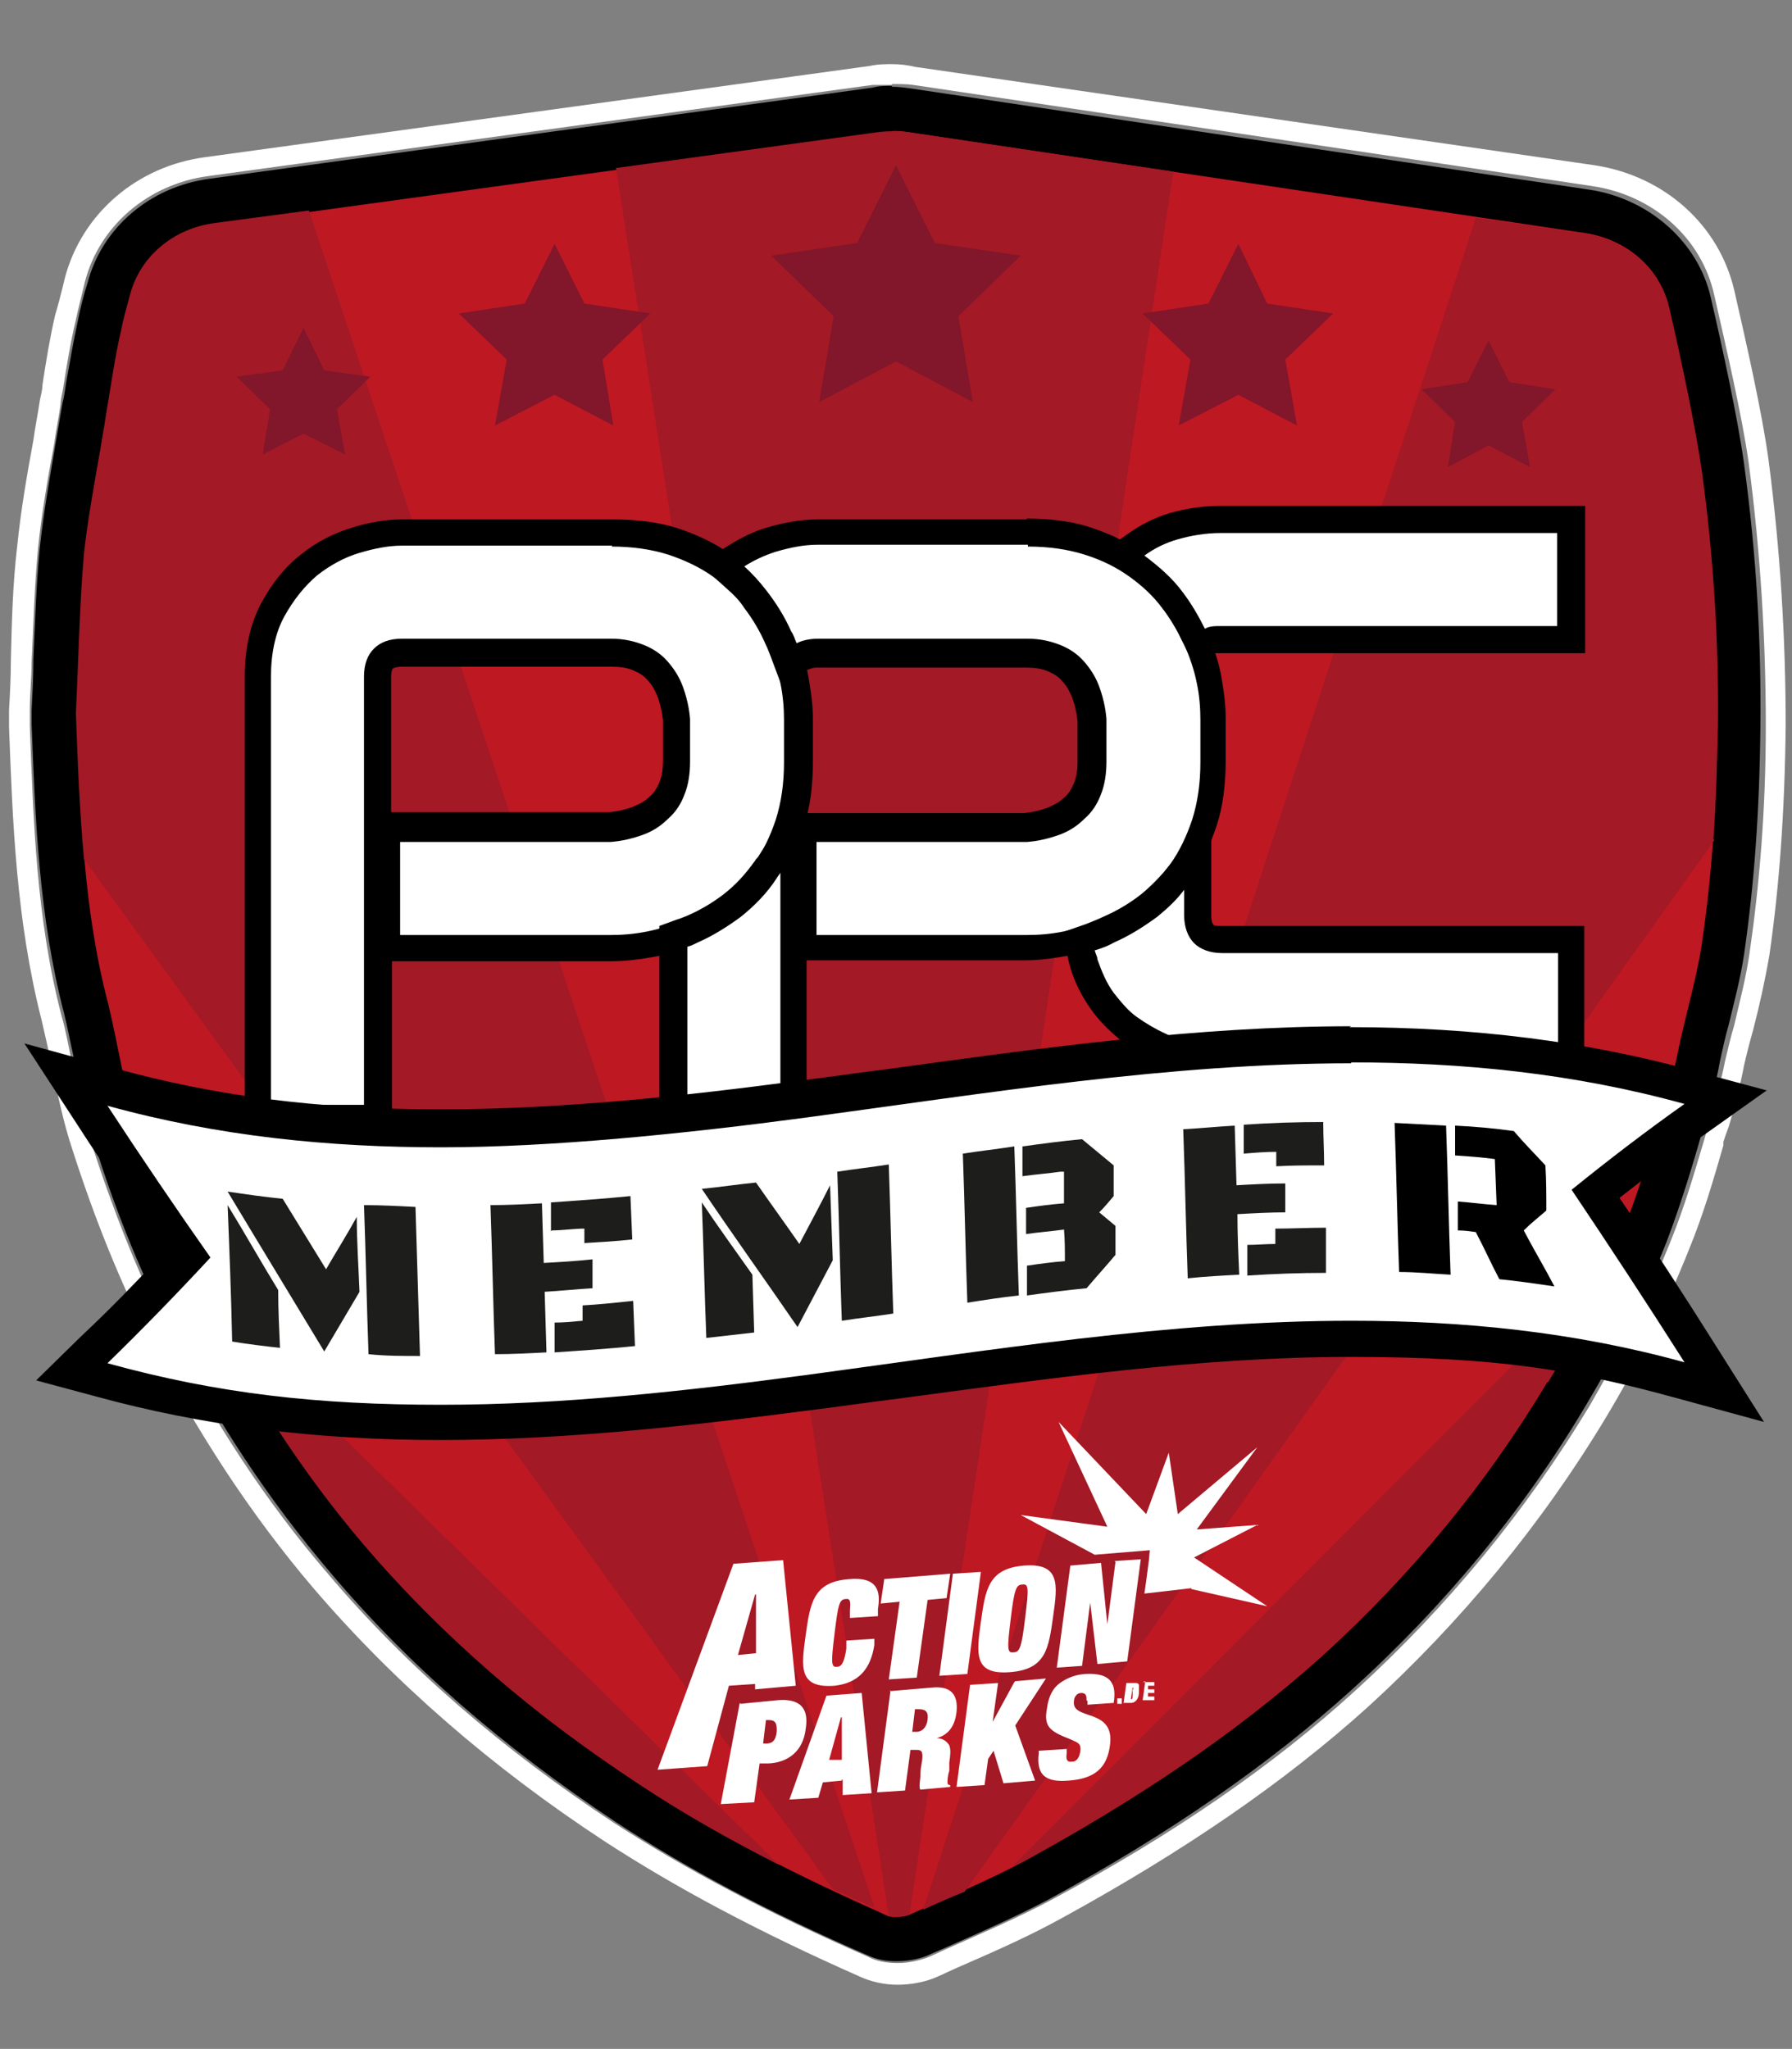
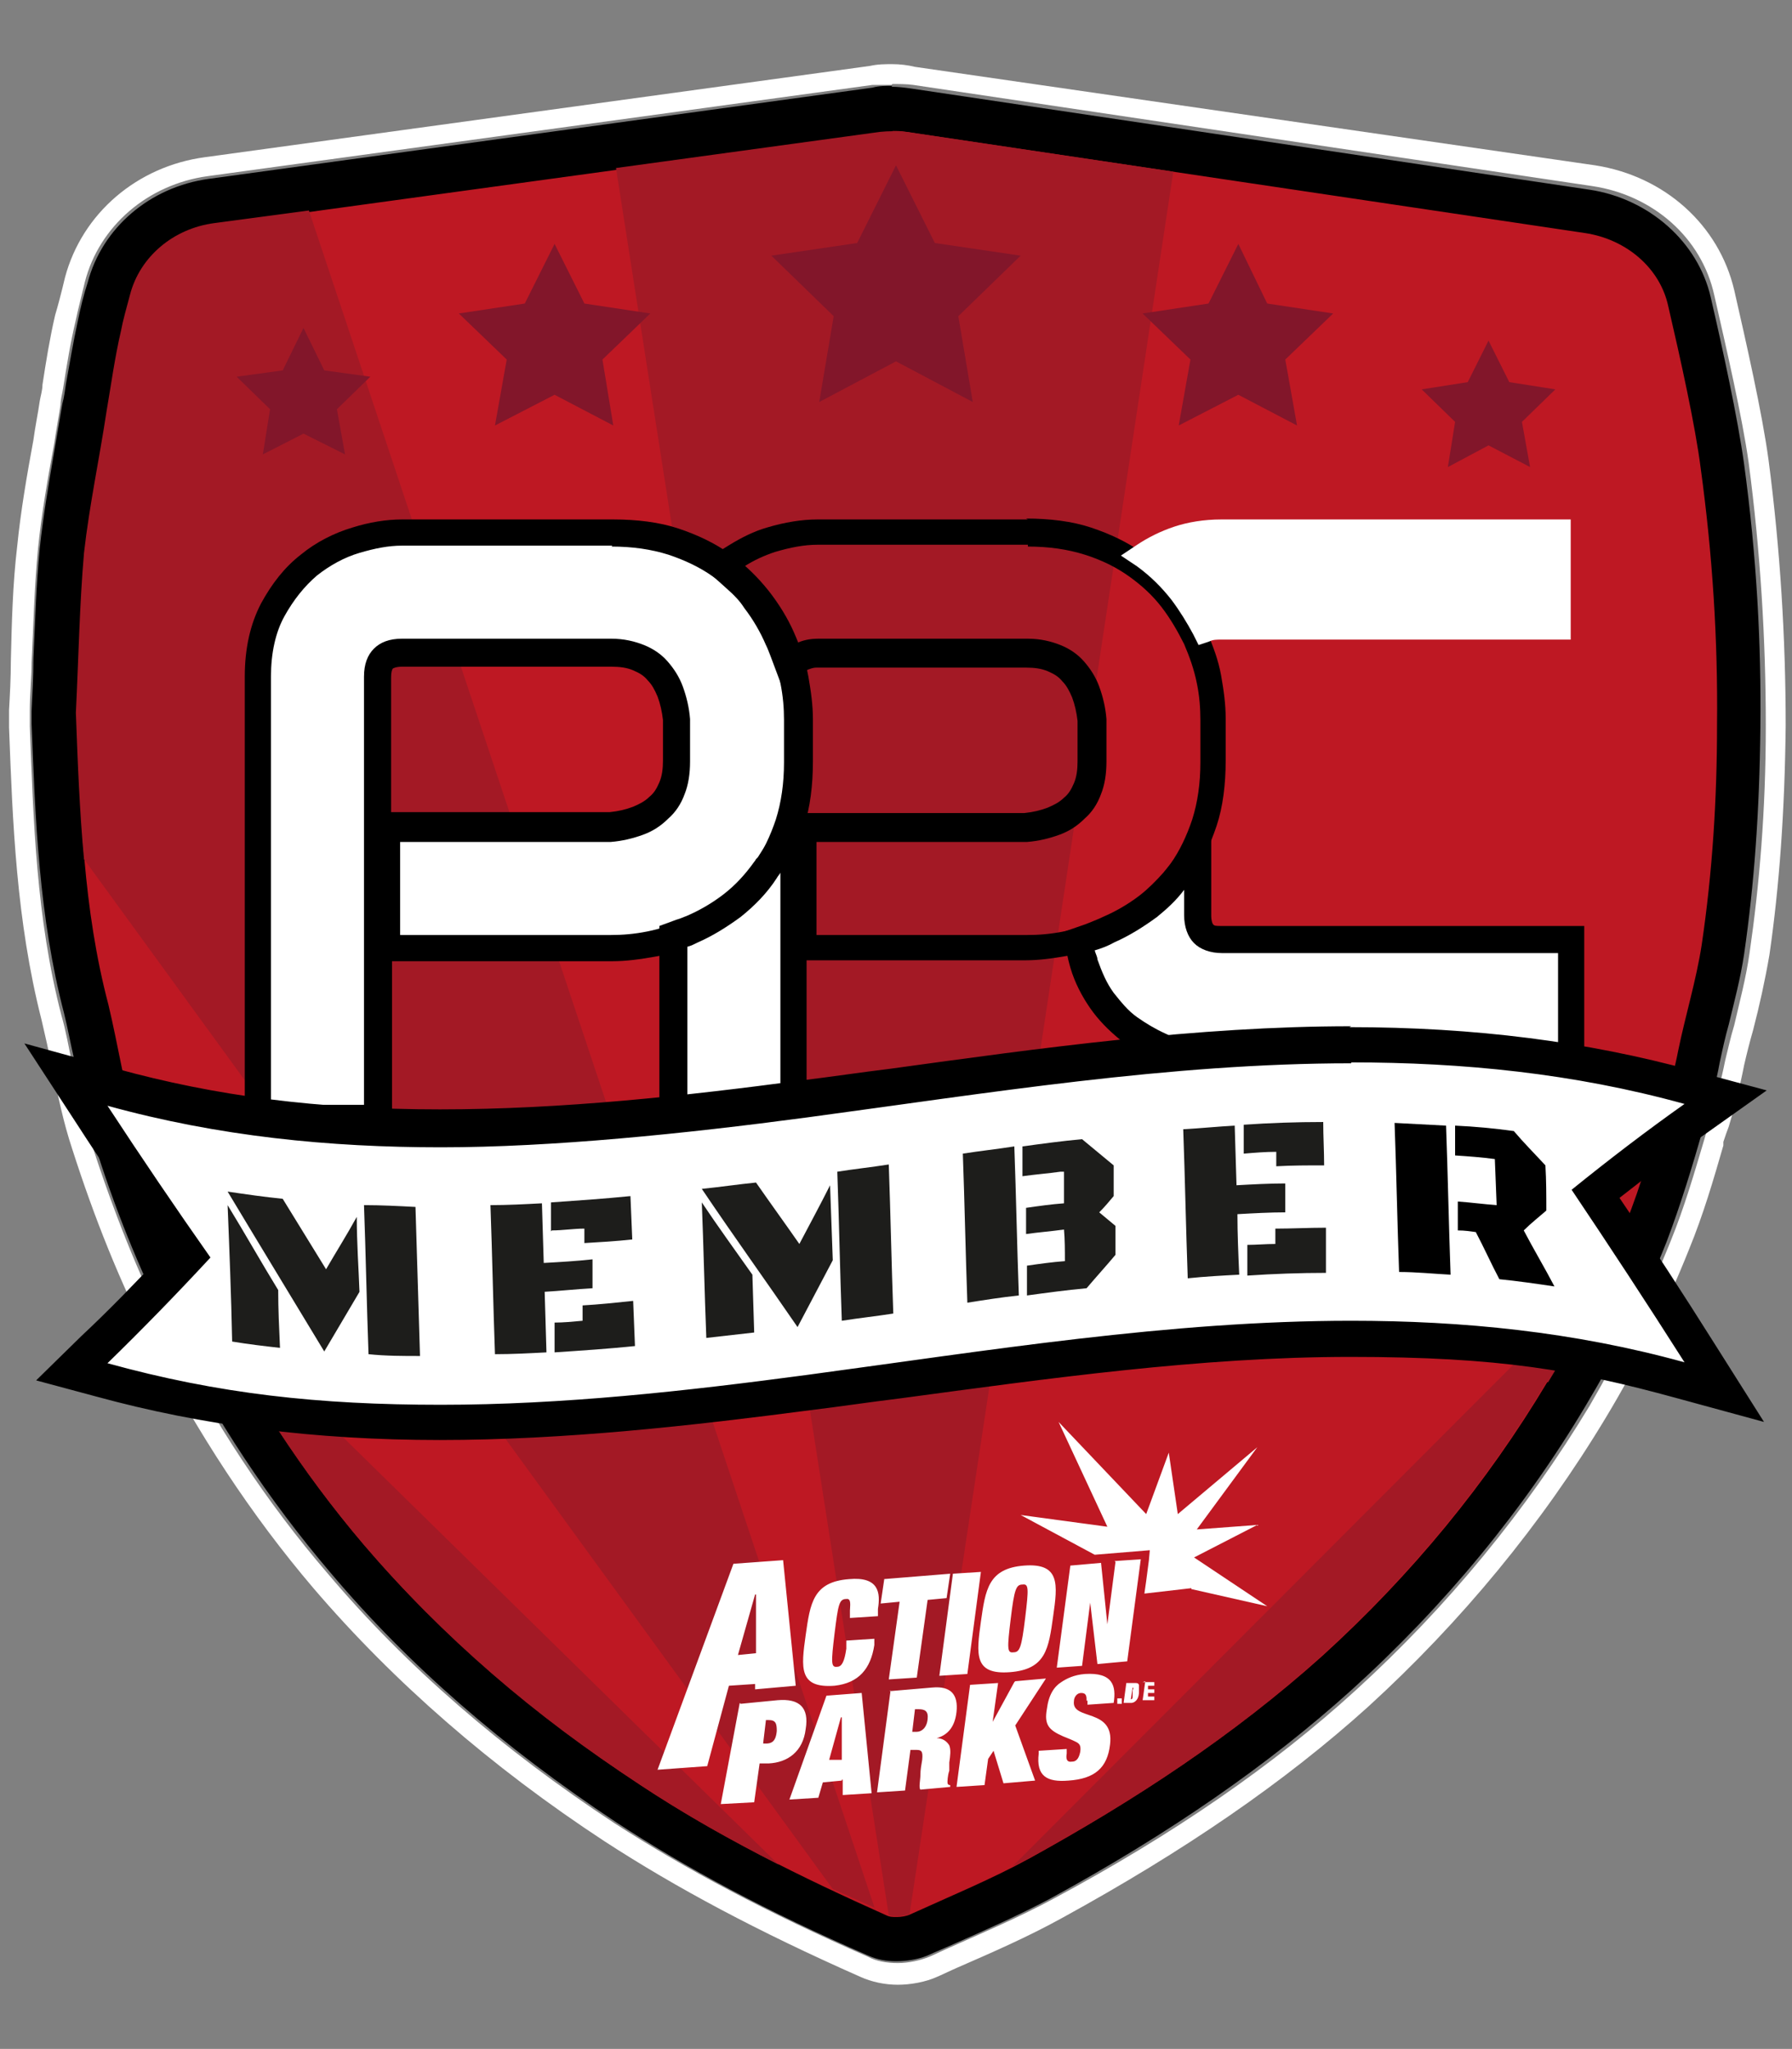
<svg xmlns="http://www.w3.org/2000/svg" id="Ebene_1" version="1.1" viewBox="0 0 198.4 226.8">
  <rect x="0" y="0" width="198.4" height="226.8" fill="#808080" stroke="none" />
  <defs>
    <style>
      .st0 {
        fill: #1d1d1b;
      }

      .st1 {
        fill: #be1823;
      }

      .st2 {
        fill: #82162a;
      }

      .st3 {
        fill: #fff;
      }

      .st4 {
        fill: #a31925;
      }
    </style>
  </defs>
  <path class="st3" d="M98.8,9.3c.7,0,1.6,0,2.3.1l75.2,11.2c6.7,1,12.1,5.7,13.5,12.1,1.3,5.7,3.1,13.5,3.8,18.5,1.3,9.8,1.9,19.6,1.9,29.1,0,9.4-.7,17.6-1.8,25.2-.4,2.8-1.1,5.4-1.7,8-.4,1.3-.7,2.7-1,3.9-.5,2.5-1.1,4.6-1.7,6.6-.2.7-.4,1.4-.6,2.1-1.1,3.7-2.2,7.5-3.7,11.2-2.6,6.5-5.7,12.6-9,18.3-7,11.6-15.7,22.2-25.9,31.5-9.1,8.3-20.1,15.9-33.5,23.1-3.7,2-7.7,3.7-11.5,5.4-.7.3-1.5.7-2.2,1-1,.4-2.3.7-3.5.7s-2.4-.2-3.3-.7c-11.2-4.9-20.2-9.7-28.1-14.8-12.3-8.1-23-17.3-31.7-27.6-6.8-7.9-12.6-16.7-17.8-26.9-3.2-6.3-5.9-13.1-8.4-20.8-.9-2.9-1.5-5.9-2.1-8.7-.4-1.9-.7-3.7-1.2-5.4-2.8-10.8-3.1-21.6-3.5-32v-1.5c0,0,0-.2,0-.2,0-1.9.2-3.7.2-5.4.2-4.1.3-8.3.7-12.5.4-4,1.1-7.9,1.8-11.7.2-1.4.5-2.9.7-4.3,0-.6.2-1.2.3-1.9.4-2.5.8-5,1.4-7.5.2-1,.6-2.5,1-4.2,1.6-6.2,7-10.8,13.6-11.7l73.6-10.1c.6,0,1.3,0,2.1,0M98.8,7.1c-.8,0-1.6,0-2.5.2L22.7,17.4c-7.5,1-13.6,6.2-15.5,13.3-.4,1.7-.8,3.2-1.1,4.2-.6,2.6-1,5.1-1.4,7.7,0,.6-.2,1.2-.3,1.8-.2,1.4-.5,2.8-.7,4.3-.7,3.8-1.4,7.8-1.8,11.8-.5,4.2-.6,8.5-.7,12.7,0,1.8-.1,3.7-.2,5.4v1.9c.4,10.6.8,21.4,3.6,32.4.4,1.7.8,3.5,1.2,5.4.6,2.9,1.2,5.9,2.2,8.9,2.5,7.8,5.3,14.7,8.6,21.2,5.3,10.3,11.2,19.3,18.1,27.4,8.9,10.4,19.7,19.8,32.2,28,8,5.2,17,10,28.3,15,1.3.6,2.8.9,4.2.9s3.1-.3,4.4-.9c.7-.3,1.5-.7,2.2-1,3.9-1.7,7.8-3.4,11.6-5.5,13.5-7.4,24.6-15,33.9-23.4,10.3-9.4,19.2-20.2,26.3-32,3.5-5.8,6.6-12.1,9.2-18.6,1.6-3.9,2.7-7.7,3.8-11.5v-.4c.2-.6.4-1.2.6-1.7.6-2,1.2-4.2,1.7-6.8.3-1.3.6-2.5,1-3.9.7-2.7,1.3-5.4,1.8-8.3,1.1-7.6,1.7-15.9,1.8-25.4,0-9.6-.6-19.5-1.9-29.4-.7-5.2-2.5-13.1-3.8-18.8-1.7-7.2-7.7-12.6-15.4-13.8L101.3,7.4c-.8-.2-1.7-.3-2.5-.3h0Z" />
  <g>
    <path class="st1" d="M99.3,214.6c-.8,0-1.5-.1-2.1-.4-11.3-5-20-9.6-27.7-14.7-12.3-8.1-22.5-17-31.1-27.1-6.7-7.9-12.4-16.5-17.4-26.4-3.3-6.5-6.1-13.4-8.2-20.4-.9-2.9-1.5-6-2.1-8.9-.4-1.7-.7-3.5-1.1-5.2-2.8-10.4-3.2-21.2-3.5-31.6v-1.1s0,0,0,0c0-1.9.2-3.9.2-5.8.2-4.1.3-8,.7-12,.3-3.6,1-7.1,1.6-10.5.3-1.8.6-3.5.9-5.3.1-.8.3-1.5.4-2.3.4-2.2.8-4.5,1.3-6.8.2-1.1.6-2.6,1.1-4.2,1.4-5.1,5.8-8.9,11.4-9.6l73.6-10.1c.6,0,1.2-.1,1.8-.1s1.3,0,1.9.1l75.2,11.2c5.6.8,10.1,4.8,11.3,10,1.3,5.5,3,13.2,3.7,18.2,1.4,10.2,1.9,19.6,1.8,28.7,0,9.4-.6,17.2-1.7,24.7-.4,2.6-1,5.1-1.6,7.5-.4,1.5-.7,2.9-1,4.3-.5,2.1-1,4.3-1.6,6.4l-.2.6c-1.2,4.1-2.5,8.4-4.1,12.5-2.7,6.7-5.6,12.6-8.9,17.9-6.7,11.2-15.2,21.6-25.4,30.8-9,8.1-19.7,15.5-32.9,22.7-3.3,1.8-6.8,3.4-10.2,4.9-1.1.5-2.1.9-3.2,1.4h0c-.7.3-1.6.5-2.4.5h0Z" />
    <path d="M98.8,14.5c.5,0,1,0,1.5.1l75.2,11.2c4.6.7,8.3,3.9,9.2,8.1,1.3,5.6,3,13.2,3.6,18,1.3,9.5,1.9,18.9,1.8,28.3,0,8.2-.5,16.3-1.7,24.4-.6,3.9-1.8,7.8-2.6,11.7-.4,2.1-1,4.2-1.6,6.2-1.3,4.3-2.5,8.7-4.2,12.9-2.5,6-5.3,11.9-8.7,17.6-6.7,11.2-15,21.3-24.9,30.3-9.8,8.8-20.8,16-32.4,22.4-4.2,2.3-8.8,4.2-13.2,6.2-.4.2-1,.3-1.5.3s-.8,0-1.2-.2c-9.4-4.2-18.7-8.8-27.2-14.4-11.5-7.6-21.8-16.3-30.6-26.6-6.8-8-12.4-16.7-17.1-25.9-3.3-6.5-5.9-13.2-8-20-1.4-4.5-2.1-9.3-3.2-13.9-2.8-10.6-3.1-21.4-3.5-32.1.3-6.1.4-11.9.9-17.7.5-5.3,1.6-10.4,2.5-15.7.5-3,1-6,1.6-8.9.2-1.1.6-2.5,1-4,1.1-4.2,4.8-7.3,9.3-7.9l73.6-10.1c.5,0,1-.1,1.5-.1M98.8,9.5c-.7,0-1.5,0-2.2.2L23.1,19.8c-6.5.9-11.8,5.4-13.4,11.5-.4,1.2-.8,2.8-1.1,4.3-.5,2.3-.9,4.7-1.3,6.9-.1.7-.2,1.5-.4,2.2h0s0,0,0,0c-.3,1.8-.6,3.5-.9,5.3-.6,3.5-1.2,7-1.6,10.7-.4,4.1-.5,8-.7,12.2,0,1.9-.1,3.8-.2,5.8v1.4c.4,10.5.8,21.4,3.6,32.1.4,1.6.7,3.3,1.1,5,.6,3,1.2,6.1,2.2,9.2,2.2,7.1,5,14.1,8.4,20.8,5.1,10,10.9,18.8,17.8,26.9,8.7,10.3,19.1,19.3,31.6,27.6,7.8,5.1,16.7,9.9,28,14.8h0s0,0,0,0c.9.4,1.9.6,3,.6s2.4-.2,3.4-.6h0s0,0,0,0c1.1-.5,2.1-.9,3.2-1.4,3.4-1.5,7-3.1,10.4-4.9,13.4-7.3,24.3-14.9,33.4-23.1,10.4-9.4,19.1-20,25.9-31.4,3.3-5.5,6.3-11.4,9-18.2h0s0,0,0,0c1.6-4.2,2.9-8.5,4.1-12.7l.2-.6c.6-2.2,1.2-4.4,1.6-6.6.3-1.4.6-2.8,1-4.2.6-2.5,1.3-5.1,1.7-7.8,1.1-7.6,1.7-15.6,1.8-25.1.1-9.2-.4-18.8-1.8-29.1-.7-5.1-2.4-12.9-3.7-18.5-1.4-6.1-6.8-10.9-13.4-11.9l-75.1-11.2c-.7-.1-1.5-.2-2.2-.2h0Z" />
  </g>
  <path class="st4" d="M22.7,144.1c.1.3.3.6.4.9,4.7,9.2,10.3,17.9,17.1,25.9,8.8,10.3,19,19.1,30.6,26.6,4.9,3.3,10.1,6.2,15.4,8.9l-63.5-62.3h0Z" />
  <path class="st4" d="M96.9,211.4L34.2,23.3l-10.5,1.4c-4.5.6-8.2,3.7-9.3,7.9-.4,1.5-.8,2.9-1,4-.7,3-1.1,6-1.6,8.9-.8,5.3-1.9,10.4-2.5,15.7-.5,5.8-.6,11.6-.9,17.7.2,5.4.4,10.8.9,16.2l82.9,114c1.6.7,3.1,1.4,4.7,2.1h0Z" />
  <path class="st4" d="M129.9,19l-29.5-4.4c-1-.1-2-.1-3,0l-29.2,4,30.2,193.4c.7.2,1.6.1,2.3-.1l29.2-192.9Z" />
-   <path class="st4" d="M189.7,92.9c.3-4.2.4-8.4.5-12.6.1-9.4-.5-18.9-1.8-28.3-.7-4.8-2.3-12.4-3.6-18-1-4.2-4.6-7.4-9.2-8.1l-12.2-1.8-61.2,187.3c1.5-.7,3.1-1.4,4.6-2l83-116.4h0Z" />
-   <path class="st4" d="M171.4,153c2.4-3.9,4.5-8,6.3-12.1l-65.6,65.7c.6-.3,1.2-.6,1.8-.9,11.7-6.4,22.7-13.6,32.4-22.4,9.9-9,18.2-19.1,24.9-30.3h0Z" />
+   <path class="st4" d="M171.4,153c2.4-3.9,4.5-8,6.3-12.1l-65.6,65.7c.6-.3,1.2-.6,1.8-.9,11.7-6.4,22.7-13.6,32.4-22.4,9.9-9,18.2-19.1,24.9-30.3Z" />
  <g>
    <g>
      <path class="st3" d="M28.5,123.9v-48.9c0-2.9.5-5.4,1.6-7.4,1.1-2,2.4-3.7,4-5,1.6-1.2,3.3-2.2,5.2-2.7,1.8-.6,3.5-.8,5.1-.8h23.3c2.5,0,4.7.3,6.7,1,2,.6,3.8,1.5,5.3,2.6,1.5,1.1,2.9,2.3,3.9,3.8,1.1,1.4,1.9,2.8,2.6,4.3.7,1.5,1.2,3.1,1.5,4.6.3,1.5.5,3,.5,4.4v4.7c0,2.5-.3,4.8-.9,6.8-.6,2-1.5,3.8-2.6,5.3-1.1,1.5-2.3,2.9-3.7,3.9-1.4,1.1-2.8,2-4.4,2.6-1.5.7-3.1,1.2-4.6,1.5-1.5.3-3,.5-4.4.5h-24.8v-13.3h24.7c1.1,0,2.2-.3,3.1-.7.9-.4,1.7-.8,2.3-1.4.6-.6,1.1-1.3,1.4-2.2.3-.9.5-1.9.5-3v-4.6c-.1-1.1-.4-2.2-.7-3.1-.3-.9-.8-1.7-1.4-2.3s-1.3-1.1-2.1-1.4-1.8-.5-3-.5h-23.2c-1,0-1.7.2-2.1.6s-.6,1.1-.6,2v48.9h-13.3,0Z" />
      <path d="M67.7,60.5c2.3,0,4.4.3,6.3.9,1.8.6,3.5,1.4,4.9,2.4,1.4,1,2.6,2.1,3.6,3.4,1,1.3,1.8,2.7,2.5,4.1.7,1.4,1.1,2.8,1.4,4.3s.4,2.8.4,4.1v4.7c0,2.3-.3,4.4-.9,6.3-.6,1.8-1.4,3.5-2.4,4.9-1,1.4-2.1,2.6-3.4,3.6-1.3,1-2.7,1.8-4.1,2.5-1.4.6-2.8,1.1-4.3,1.4s-2.8.4-4.1.4h-23.3v-10.3h23.3c1.3-.1,2.5-.4,3.6-.8,1.1-.4,2-1,2.8-1.8.8-.7,1.4-1.6,1.8-2.7.4-1,.6-2.2.6-3.6v-4.7c-.1-1.3-.4-2.5-.8-3.6-.4-1.1-1-2-1.7-2.8-.7-.8-1.6-1.4-2.6-1.8-1-.4-2.2-.7-3.6-.7h-23.2c-1.4,0-2.4.4-3.1,1.1s-1.1,1.7-1.1,3.1v47.4h-10.3v-47.4c0-2.6.5-4.9,1.5-6.7,1-1.8,2.2-3.3,3.6-4.5,1.4-1.1,3-2,4.7-2.5,1.7-.5,3.2-.8,4.7-.8h23.3M67.8,57.5h-23.3c-1.7,0-3.6.3-5.5.9-2,.6-4,1.6-5.7,3-1.8,1.4-3.2,3.2-4.4,5.4-1.2,2.3-1.8,5-1.8,8.1v50.4h16.3v-18.9h24.4c1.5,0,3-.2,4.7-.5,1.7-.3,3.3-.9,4.9-1.6,1.6-.7,3.2-1.7,4.7-2.8,1.5-1.2,2.9-2.6,4.1-4.3,1.2-1.7,2.1-3.6,2.8-5.7.7-2.1,1-4.6,1-7.2v-4.7c0-1.5-.2-3-.5-4.7-.3-1.7-.9-3.3-1.6-4.9-.7-1.6-1.7-3.2-2.8-4.6-1.2-1.5-2.6-2.9-4.3-4.1-1.7-1.2-3.6-2.1-5.7-2.8-2.1-.7-4.6-1-7.2-1h0ZM43.3,90.1v-15.1c0-.6.1-.9.2-1,0,0,.3-.2,1-.2h23.2c.9,0,1.7.1,2.4.4.7.3,1.2.6,1.6,1.1.5.5.8,1.1,1.1,1.8.3.8.5,1.7.6,2.6v4.5c0,.9-.1,1.7-.4,2.4-.3.7-.6,1.2-1.1,1.6-.5.5-1.1.8-1.8,1.1-.8.3-1.6.5-2.6.6h-24.3Z" />
    </g>
    <g>
      <g>
        <path class="st3" d="M74.6,123.9v-20.1l1-.4c.4-.1.8-.3,1.1-.5,1.5-.7,3-1.6,4.4-2.6,1.4-1.1,2.7-2.4,3.7-3.9,0-.1.2-.2.2-.4l2.9-4.5v32.4h-13.3Z" />
        <path d="M86.4,96.6v25.8h-10.3v-17.6c.4-.1.8-.3,1.2-.5,1.6-.7,3.2-1.7,4.7-2.8,1.5-1.2,2.9-2.6,4-4.3.1-.2.3-.4.4-.6M89.4,86.3l-5.5,8.6-.2.2c0,0-.1.2-.2.3-1,1.4-2.1,2.6-3.4,3.6-1.3,1-2.7,1.8-4.1,2.4-.3.1-.7.3-1.1.4l-1.9.7v22.6h16.3v-39.1h0Z" />
      </g>
      <g>
-         <path class="st3" d="M89,104.9v-13.3h24.7c1.1,0,2.2-.3,3.1-.7.9-.4,1.7-.8,2.3-1.4.6-.6,1.1-1.3,1.4-2.2.3-.9.5-1.9.5-3v-4.6c-.1-1.1-.4-2.2-.7-3.1-.3-.9-.8-1.7-1.4-2.3-.6-.6-1.3-1.1-2.1-1.4-.8-.3-1.8-.5-3-.5h-23.2c-.7,0-1.3.1-1.7.3l-1.5.8-.6-1.6c-.2-.4-.3-.8-.5-1.2-.7-1.5-1.6-3-2.6-4.3-.6-.8-1.4-1.6-2.2-2.4l-1.5-1.3,1.7-1.1c1.2-.8,2.5-1.3,3.8-1.7,1.8-.6,3.6-.8,5.1-.8h23.3c2.5,0,4.7.3,6.7,1,2,.6,3.8,1.5,5.3,2.6,1.5,1.1,2.9,2.3,3.9,3.7,1.1,1.4,1.9,2.8,2.6,4.3s1.2,3.1,1.5,4.6c.3,1.5.5,3,.5,4.4v4.7c0,2.5-.3,4.8-.9,6.8s-1.5,3.8-2.6,5.3c-1.1,1.5-2.3,2.9-3.7,3.9-1.4,1.1-2.8,2-4.4,2.6-1.5.7-3.1,1.2-4.6,1.5-1.5.3-3,.5-4.4.5h-24.8,0Z" />
        <path d="M113.8,60.5c2.3,0,4.4.3,6.3.9s3.5,1.4,4.9,2.4c1.4,1,2.6,2.1,3.6,3.4,1,1.3,1.8,2.7,2.5,4.1.6,1.4,1.1,2.8,1.4,4.3.3,1.4.4,2.8.4,4.1v4.7c0,2.3-.3,4.4-.9,6.3-.6,1.8-1.4,3.5-2.4,4.9-1,1.4-2.1,2.6-3.4,3.6-1.3,1-2.7,1.8-4.1,2.5-1.4.6-2.8,1.1-4.3,1.4s-2.8.4-4.1.4h-23.3v-10.3h23.3c1.3-.1,2.5-.4,3.6-.8,1.1-.4,2-1,2.8-1.8.8-.7,1.4-1.6,1.8-2.7.4-1,.6-2.2.6-3.6v-4.7c-.1-1.3-.4-2.5-.8-3.6-.4-1.1-1-2-1.7-2.8-.7-.8-1.6-1.4-2.6-1.8-1-.4-2.2-.7-3.6-.7h-23.2c-1,0-1.8.2-2.4.5-.2-.4-.3-.9-.6-1.3-.7-1.6-1.7-3.2-2.8-4.6-.7-.9-1.5-1.8-2.4-2.6,1.1-.7,2.2-1.2,3.4-1.6,1.7-.5,3.2-.8,4.7-.8h23.3M113.8,57.5h-23.3c-1.7,0-3.6.3-5.6.9-1.4.4-2.8,1.1-4.1,1.9l-3.4,2.1,3,2.7c.8.7,1.5,1.4,2,2.2,1,1.3,1.8,2.7,2.4,4.1.2.4.3.7.5,1.2l1.2,3.2,3-1.7c.1,0,.4-.2.9-.2h23.2c.9,0,1.7.1,2.4.4.7.3,1.2.6,1.6,1.1.5.5.8,1.1,1.1,1.8.3.8.5,1.7.6,2.6v4.5c0,.9-.1,1.7-.4,2.4-.3.7-.6,1.2-1.1,1.6-.5.5-1.1.8-1.8,1.1-.8.3-1.6.5-2.6.6h-26.2v16.3h26.3c1.5,0,3-.2,4.7-.5,1.7-.3,3.3-.9,4.9-1.6,1.6-.7,3.2-1.7,4.7-2.8,1.5-1.2,2.9-2.6,4.1-4.3,1.2-1.7,2.1-3.6,2.8-5.7.7-2.1,1-4.6,1-7.2v-4.7c0-1.5-.2-3-.5-4.7-.3-1.7-.9-3.3-1.6-4.9-.7-1.6-1.7-3.2-2.8-4.6-1.2-1.5-2.6-2.9-4.3-4.1-1.7-1.2-3.6-2.1-5.7-2.8-2.1-.7-4.6-1-7.2-1h0Z" />
      </g>
    </g>
    <g>
      <g>
        <path class="st3" d="M135.2,117.3c-1.1,0-2.2-.1-3.4-.4-1.2-.2-2.4-.6-3.6-1.1-1.2-.5-2.3-1.2-3.4-2-1.1-.8-2.1-1.9-2.9-3.1-.8-1.2-1.5-2.6-2-4.1-.1-.4-.2-.7-.3-1.1l-.3-1.3,1.3-.4c.7-.2,1.4-.5,2.1-.8,1.5-.7,3-1.6,4.4-2.6,1-.8,1.9-1.7,2.8-2.7l2.7-3.2v7c0,.9.2,1.6.6,2s1.1.6,2,.6h38.7v13.3h-38.7,0Z" />
        <path d="M131.1,98.5v2.8c0,1.3.4,2.4,1.1,3.1.7.7,1.8,1.1,3.1,1.1h37.2v10.3h-37.2c-.9,0-2-.1-3.1-.3-1.1-.2-2.2-.6-3.2-1.1-1.1-.5-2.1-1.1-3.1-1.8s-1.8-1.7-2.6-2.7c-.8-1.1-1.3-2.3-1.8-3.7,0-.3-.2-.6-.3-1,.7-.2,1.5-.5,2.2-.9,1.6-.7,3.2-1.7,4.7-2.8,1.1-.9,2.1-1.8,3-3M134.1,90.2l-5.3,6.4c-.8.9-1.7,1.8-2.6,2.5-1.3,1-2.7,1.8-4.1,2.4-.6.3-1.2.5-1.9.8l-2.6.9.6,2.7c.1.5.2.8.3,1.2.5,1.7,1.3,3.2,2.2,4.5.9,1.3,2,2.4,3.2,3.4,1.2.9,2.4,1.6,3.7,2.2,1.3.6,2.6,1,3.9,1.2,1.3.3,2.5.4,3.7.4h40.2v-16.3h-40.2c-.5,0-.8,0-.9-.2-.1-.1-.2-.5-.2-.9v-11.2h0Z" />
      </g>
      <g>
        <path class="st3" d="M132.1,70.2c-.7-1.3-1.5-2.6-2.4-3.8-1.1-1.4-2.3-2.6-3.8-3.7l-1.8-1.2,1.8-1.2c1.2-.8,2.6-1.5,4.1-2,1.5-.5,3.3-.8,5.2-.8h38.7v13.3h-38.7c-.5,0-.9,0-1.3.2l-1.2.4-.6-1.2h0Z" />
-         <path d="M172.4,59v10.3h-37.2c-.7,0-1.3,0-1.8.3-.7-1.4-1.5-2.8-2.5-4.1-1.1-1.5-2.6-2.8-4.2-4h0c1.1-.8,2.3-1.4,3.7-1.8,1.4-.4,3-.7,4.8-.7h37.2M175.4,56h-40.2c-2.1,0-4,.3-5.7.8-1.7.5-3.2,1.3-4.5,2.2h0c0,0,0,0,0,0l-3.4,2.4,3.5,2.4c1.4,1,2.6,2.1,3.5,3.4.9,1.1,1.6,2.3,2.2,3.6l1.2,2.4,2.5-.9c.1,0,.4,0,.8,0h40.2v-16.3h0Z" />
      </g>
    </g>
  </g>
  <g>
    <g>
      <path class="st3" d="M48.8,157.4c-13.7,0-26-1.5-37.4-4.7l-3.4-.9,2.5-2.4c3.3-3.2,6.8-6.8,10.2-10.5-3.6-5.1-7.1-10.3-10.5-15.6l-2.9-4.4,5.1,1.4c11.1,3.1,23,4.6,36.4,4.6s27.5-1.6,40.3-3.3c3.3-.4,6.6-.9,9.9-1.3,16.6-2.3,33.7-4.6,50.7-4.6s26,1.5,37.4,4.7l4.1,1.1-3.5,2.4c-3.5,2.5-7.2,5.3-10.9,8.3,3.9,5.8,7.8,11.7,11.5,17.6l2.8,4.4-5-1.4c-11.1-3.1-23-4.6-36.4-4.6s-33.7,2.3-50.2,4.6c-3.3.4-6.6.9-9.9,1.3-12.9,1.7-26.8,3.3-40.8,3.3h0Z" />
      <path d="M149.6,117.6c12.3,0,24.6,1.2,36.9,4.6-4.1,2.9-8.3,6.1-12.5,9.5,4.1,6.1,8.3,12.5,12.5,19.1-12.3-3.4-24.6-4.6-36.9-4.6-20.1,0-40.2,3.3-60.3,6-13.5,1.8-27,3.3-40.5,3.3s-24.6-1.2-36.9-4.6c3.8-3.7,7.6-7.6,11.4-11.7-3.8-5.4-7.6-11-11.4-16.8,12.3,3.4,24.6,4.6,36.9,4.6s27-1.5,40.5-3.3c20.1-2.7,40.2-6,60.3-6M149.6,113.6h0c-17.1,0-34.3,2.4-51,4.7-3.3.4-6.6.9-9.9,1.3-12.8,1.7-26.4,3.2-40,3.2s-24.9-1.5-35.8-4.5l-10.2-2.8,5.8,8.9c3.1,4.8,6.4,9.6,9.6,14.3-3.1,3.3-6.1,6.4-9.1,9.2l-5,4.9,6.7,1.8c11.7,3.2,24.1,4.8,38,4.8s28-1.6,41-3.3c3.3-.4,6.6-.9,9.9-1.3,16.4-2.2,33.3-4.6,49.9-4.6s24.9,1.5,35.9,4.5l9.9,2.7-5.5-8.7c-3.4-5.4-6.9-10.8-10.5-16.1,3.2-2.5,6.3-4.9,9.4-7l6.9-4.9-8.2-2.2c-11.7-3.2-24.1-4.8-38-4.8h0Z" />
    </g>
    <g>
      <path class="st0" d="M25.7,148.4c-.1-5-.3-10-.5-15,1.9,3.1,3.7,6.3,5.6,9.4,0,2.1.1,4.2.2,6.4-1.8-.2-3.5-.4-5.3-.7h0ZM25.2,131.9c2,.3,4.1.6,6.1.8,1.6,2.6,3.2,5.2,4.8,7.8,1.1-1.9,2.3-3.8,3.4-5.8,0,2.8.2,5.6.3,8.3-1.3,2.2-2.6,4.4-3.9,6.6-3.5-5.8-7.1-11.7-10.7-17.7h0ZM40.8,149.9c-.2-5.5-.3-11-.5-16.5,1.9,0,3.8.1,5.7.2l.5,16.5c-1.9,0-3.8,0-5.7-.2Z" />
      <path class="st0" d="M60.3,142.9l.2,6.8c-1.9.1-3.8.2-5.7.2-.2-5.5-.3-11-.5-16.5,1.9,0,3.8-.1,5.7-.2l.2,6.6c1.8-.1,3.6-.2,5.4-.4,0,1.1,0,2.1,0,3.2-1.8.1-3.6.3-5.4.4ZM61,136.3v-3.2c2.9-.2,5.8-.4,8.8-.7l.2,4.8c-1.8.2-3.6.3-5.3.4v-1.6c-1.2,0-2.4.2-3.6.2ZM61.4,149.7v-3.3c1,0,2-.1,3.1-.2v-1.7c1.8-.1,3.7-.3,5.6-.5l.2,5c-2.9.3-5.9.5-8.9.7h0Z" />
      <path class="st0" d="M78.2,148.1c-.2-5-.3-10-.5-15,1.8,2.7,3.7,5.3,5.6,8l.2,6.4c-1.8.2-3.5.4-5.3.6h0ZM77.7,131.6c2-.2,4-.5,6-.7,1.6,2.3,3.2,4.5,4.8,6.8,1.1-2.1,2.3-4.3,3.4-6.5l.3,8.3c-1.3,2.5-2.6,4.9-3.9,7.4-3.5-5.1-7.1-10.1-10.6-15.3h0ZM93.2,146.2c-.2-5.5-.3-11-.5-16.5,1.9-.3,3.8-.5,5.7-.8.2,5.5.3,11,.5,16.5-1.9.3-3.8.5-5.7.8Z" />
      <path class="st0" d="M106.6,127.7c1.9-.3,3.8-.5,5.7-.8.2,5.5.3,11,.5,16.5-1.9.2-3.8.5-5.7.8-.2-5.5-.3-11-.5-16.5ZM117.4,129.7c-1.4.2-2.8.3-4.2.5,0-1.1,0-2.2,0-3.3,2.2-.3,4.4-.6,6.6-.8,1.2,1,2.3,1.9,3.5,2.9v3.4c-.5.6-1,1.2-1.6,1.8.6.5,1.2,1,1.8,1.5v3.2c-1,1.2-2.1,2.4-3.2,3.7-2.2.2-4.4.5-6.6.8,0-1.1,0-2.2,0-3.3,1.4-.2,2.8-.4,4.2-.5,0-1.2,0-2.4-.1-3.5-1.4.2-2.8.3-4.2.5,0-1,0-1.9,0-2.9,1.4-.2,2.8-.4,4.2-.5v-3.5c-.1,0-.1,0-.1,0Z" />
      <path class="st0" d="M137,134.3c0,2.3.1,4.5.2,6.8-1.9.1-3.8.2-5.7.4-.2-5.5-.3-11-.5-16.5,1.9-.1,3.8-.3,5.7-.4l.2,6.6c1.8-.1,3.6-.2,5.4-.2v3.2c-1.7,0-3.5.1-5.3.2h0ZM137.7,127.7v-3.2c2.9-.2,5.8-.3,8.8-.3,0,1.6.1,3.2.1,4.8-1.8,0-3.6,0-5.3.1v-1.6c-1.2,0-2.4.1-3.6.2h0ZM138.1,141.1v-3.3c1,0,2-.1,3.1-.1v-1.7c1.8,0,3.7-.1,5.6-.1v5c-2.8,0-5.8.1-8.7.3h0Z" />
      <g>
        <path d="M154.4,124.3c.2,5.5.3,11,.5,16.5,1.9,0,3.8.2,5.7.3-.2-5.5-.3-11-.5-16.5-1.9-.1-3.8-.2-5.7-.3Z" />
        <path d="M163.4,136.4c.9,1.7,1.7,3.5,2.6,5.2,2,.2,4.1.5,6.1.8h0c-1.1-2.1-2.3-4.1-3.4-6.2h0c.8-.8,1.7-1.5,2.5-2.2,0-1.7,0-3.3-.1-5-1.2-1.3-2.4-2.5-3.5-3.8-2.2-.3-4.3-.5-6.5-.6v3.3c1.5.1,2.9.2,4.4.4l.2,5.1c-1.4-.1-2.9-.3-4.3-.4v3.2c.8,0,1.4.1,2.1.2" />
        <polygon points="161.1 128 161.1 128 161.1 128 161.1 128" />
      </g>
    </g>
  </g>
  <g>
    <polygon class="st2" points="99.2 18.3 103.5 26.9 113 28.3 106.1 35 107.7 44.5 99.2 40 90.7 44.5 92.3 35 85.4 28.3 94.9 26.9 99.2 18.3" />
    <polygon class="st2" points="137.1 27 140.3 33.6 147.6 34.7 142.3 39.8 143.6 47.1 137.1 43.7 130.5 47.1 131.8 39.8 126.5 34.7 133.8 33.6 137.1 27" />
    <polygon class="st2" points="61.4 27 64.7 33.6 72 34.7 66.7 39.8 67.9 47.1 61.4 43.7 54.8 47.1 56.1 39.8 50.8 34.7 58.1 33.6 61.4 27" />
    <polygon class="st2" points="33.6 36.3 35.9 41 41 41.7 37.3 45.3 38.2 50.3 33.6 48 29.1 50.3 29.9 45.3 26.2 41.7 31.3 41 33.6 36.3" />
    <polygon class="st2" points="164.8 37.7 167.1 42.3 172.2 43.1 168.5 46.7 169.4 51.7 164.8 49.3 160.3 51.7 161.1 46.7 157.4 43.1 162.5 42.3 164.8 37.7" />
  </g>
  <path class="st3" d="M83.7,186.4l-3,.2-2.4,8.9-5.5.4,8.4-22.8,5.5-.4,1.4,13.9-4.5.4v-.6s0,0,0,0ZM83.6,176.5h0s-1.9,6.7-1.9,6.7l2-.2v-6.5c0,0,0,0,0,0ZM94.1,178.3c0-.5.2-1.4-.4-1.3-.8,0-.9.6-1.3,3.8-.4,3.3-.4,3.8.3,3.7.5,0,.8-.6,1-2v-.9c.1,0,3.1-.2,3.1-.2v.7c-.4,2.6-1.7,4.2-4.4,4.5-4,.3-3.7-2-3.2-5.6.5-3.5.8-5.9,4.8-6.2,3.3-.3,3.5,1.5,3.2,3.3v.8c-.1,0-3.1.2-3.1.2v-.9c.1,0,.1,0,.1,0ZM97.8,174.8l7.4-.6-.4,2.7-2.1.2-1.2,8.6-3.1.2,1.2-8.6-2.1.2.4-2.7h0ZM105.5,174.2l3.1-.2-1.5,11.3-3.1.2,1.5-11.3h0ZM113.4,173.3c4-.3,3.7,2.1,3.2,5.6-.5,3.6-.8,5.9-4.8,6.2-4,.3-3.7-2-3.2-5.6.5-3.5.8-5.9,4.8-6.2ZM113.2,175.4c-.7,0-.9.5-1.3,3.8-.4,3.3-.4,3.8.3,3.7.7,0,.9-.5,1.3-3.8.4-3.3.4-3.8-.3-3.7h0ZM123.4,172.8l2.9-.2-1.5,11.3-3.3.3-.8-6.8h0s-.9,7-.9,7l-2.8.2,1.5-11.3,3.4-.3.7,6.8h0s.9-6.9.9-6.9h0ZM82,188.6l4.1-.4c2.4-.2,3.5.8,3.1,3.2-.3,2.5-2,3.7-4.1,3.8h-1c0,0-.6,4.3-.6,4.3l-3.7.2,2.1-11.2h0ZM84.5,193h.3c.6,0,1.1-.2,1.2-1.4,0-.8-.1-1.2-.9-1.2h-.3s-.3,2.5-.3,2.5h0ZM93.2,197.1l-2.1.2-.5,1.7-3.2.2,4.1-11.5,3.9-.3,1.1,11.1-3.2.2v-1.7h-.1ZM93.1,190.1h0s-1.3,4.7-1.3,4.7h1.4c0-.1,0-4.7,0-4.7h0ZM98.5,187.2l4.7-.4c2.1-.2,2.9.8,2.7,2.7-.2,1.8-1.1,2.6-2.2,2.9h0c.6,0,1.1.3,1.4.8.2.5.1,1.2,0,1.9v.9c-.2.6-.2,1.2-.2,1.3,0,.2.1.3.3.3v.2s-3.3.3-3.3.3c-.2-.2,0-1.1,0-1.6,0-.6.1-1.1.2-1.7.1-1-.1-1.1-.7-1.1h-.6s-.6,4.5-.6,4.5l-3.1.2,1.5-11.3h0ZM101,191.7h.5c.5,0,1.1-.4,1.2-1.4.1-.9-.3-1.1-1-1.1h-.4s-.3,2.5-.3,2.5h0ZM112.4,186.1l3.4-.3-3.4,5.2,2.2,6.1-3.5.3-1.1-3.6-.6.9-.4,2.9-3.1.2,1.5-11.3,3.1-.2-.6,4.3h0s2.4-4.4,2.4-4.4h0ZM120.3,188.3c0-.5,0-.9-.6-.9-.5,0-.8.5-.8.9-.3,2.2,4.5.7,4,4.8-.3,2.6-1.7,3.8-4.6,4-2.4.2-3.6-.5-3.3-3v-.3s3.1-.2,3.1-.2v.5c-.1.6,0,1,.6.9.6,0,.8-.6.9-1.1.1-.7-.1-.9-.5-1.1-.4-.2-.9-.4-1.4-.6-1.6-.7-2.1-1.3-1.8-3,.2-1.6.8-2.5,1.6-3,.6-.4,1.4-.8,2.6-.9,3.1-.2,3.5,1.3,3.2,3.2l-2.9.2v-.5c0,0,0,0,0,0ZM123.7,188h.5s0,.6,0,.6h-.5s0-.6,0-.6ZM124.7,186.3h.9c.3,0,.4,0,.5.2,0,.2,0,.3,0,.8,0,.5-.2,1.1-.8,1.2h-.9c0,0,.3-2.2.3-2.2h0ZM125.1,188.1h.1c.2,0,.2-.2.2-.4v-.6c.1-.2.1-.3,0-.3h0s-.2,1.3-.2,1.3h0ZM126.5,186.2h1.3c0-.1,0,.4,0,.4h-.7c0,0,0,.4,0,.4h.7c0,0,0,.4,0,.4h-.7c0,0,0,.4,0,.4h.7c0,0,0,.4,0,.4h-1.3c0,.1.3-2.1.3-2.1h0Z" />
  <polygon class="st3" points="127.2 172.7 126.9 175 126.7 176.4 131.9 175.8 131.9 175.9 140.3 177.8 132.2 172.4 139.2 168.8 132.5 169.3 139.2 160.2 130.4 167.6 129.4 160.8 126.9 167.6 117.2 157.4 122.6 169 113 167.7 121.2 172.1 127.3 171.6 127.2 172.7" />
</svg>